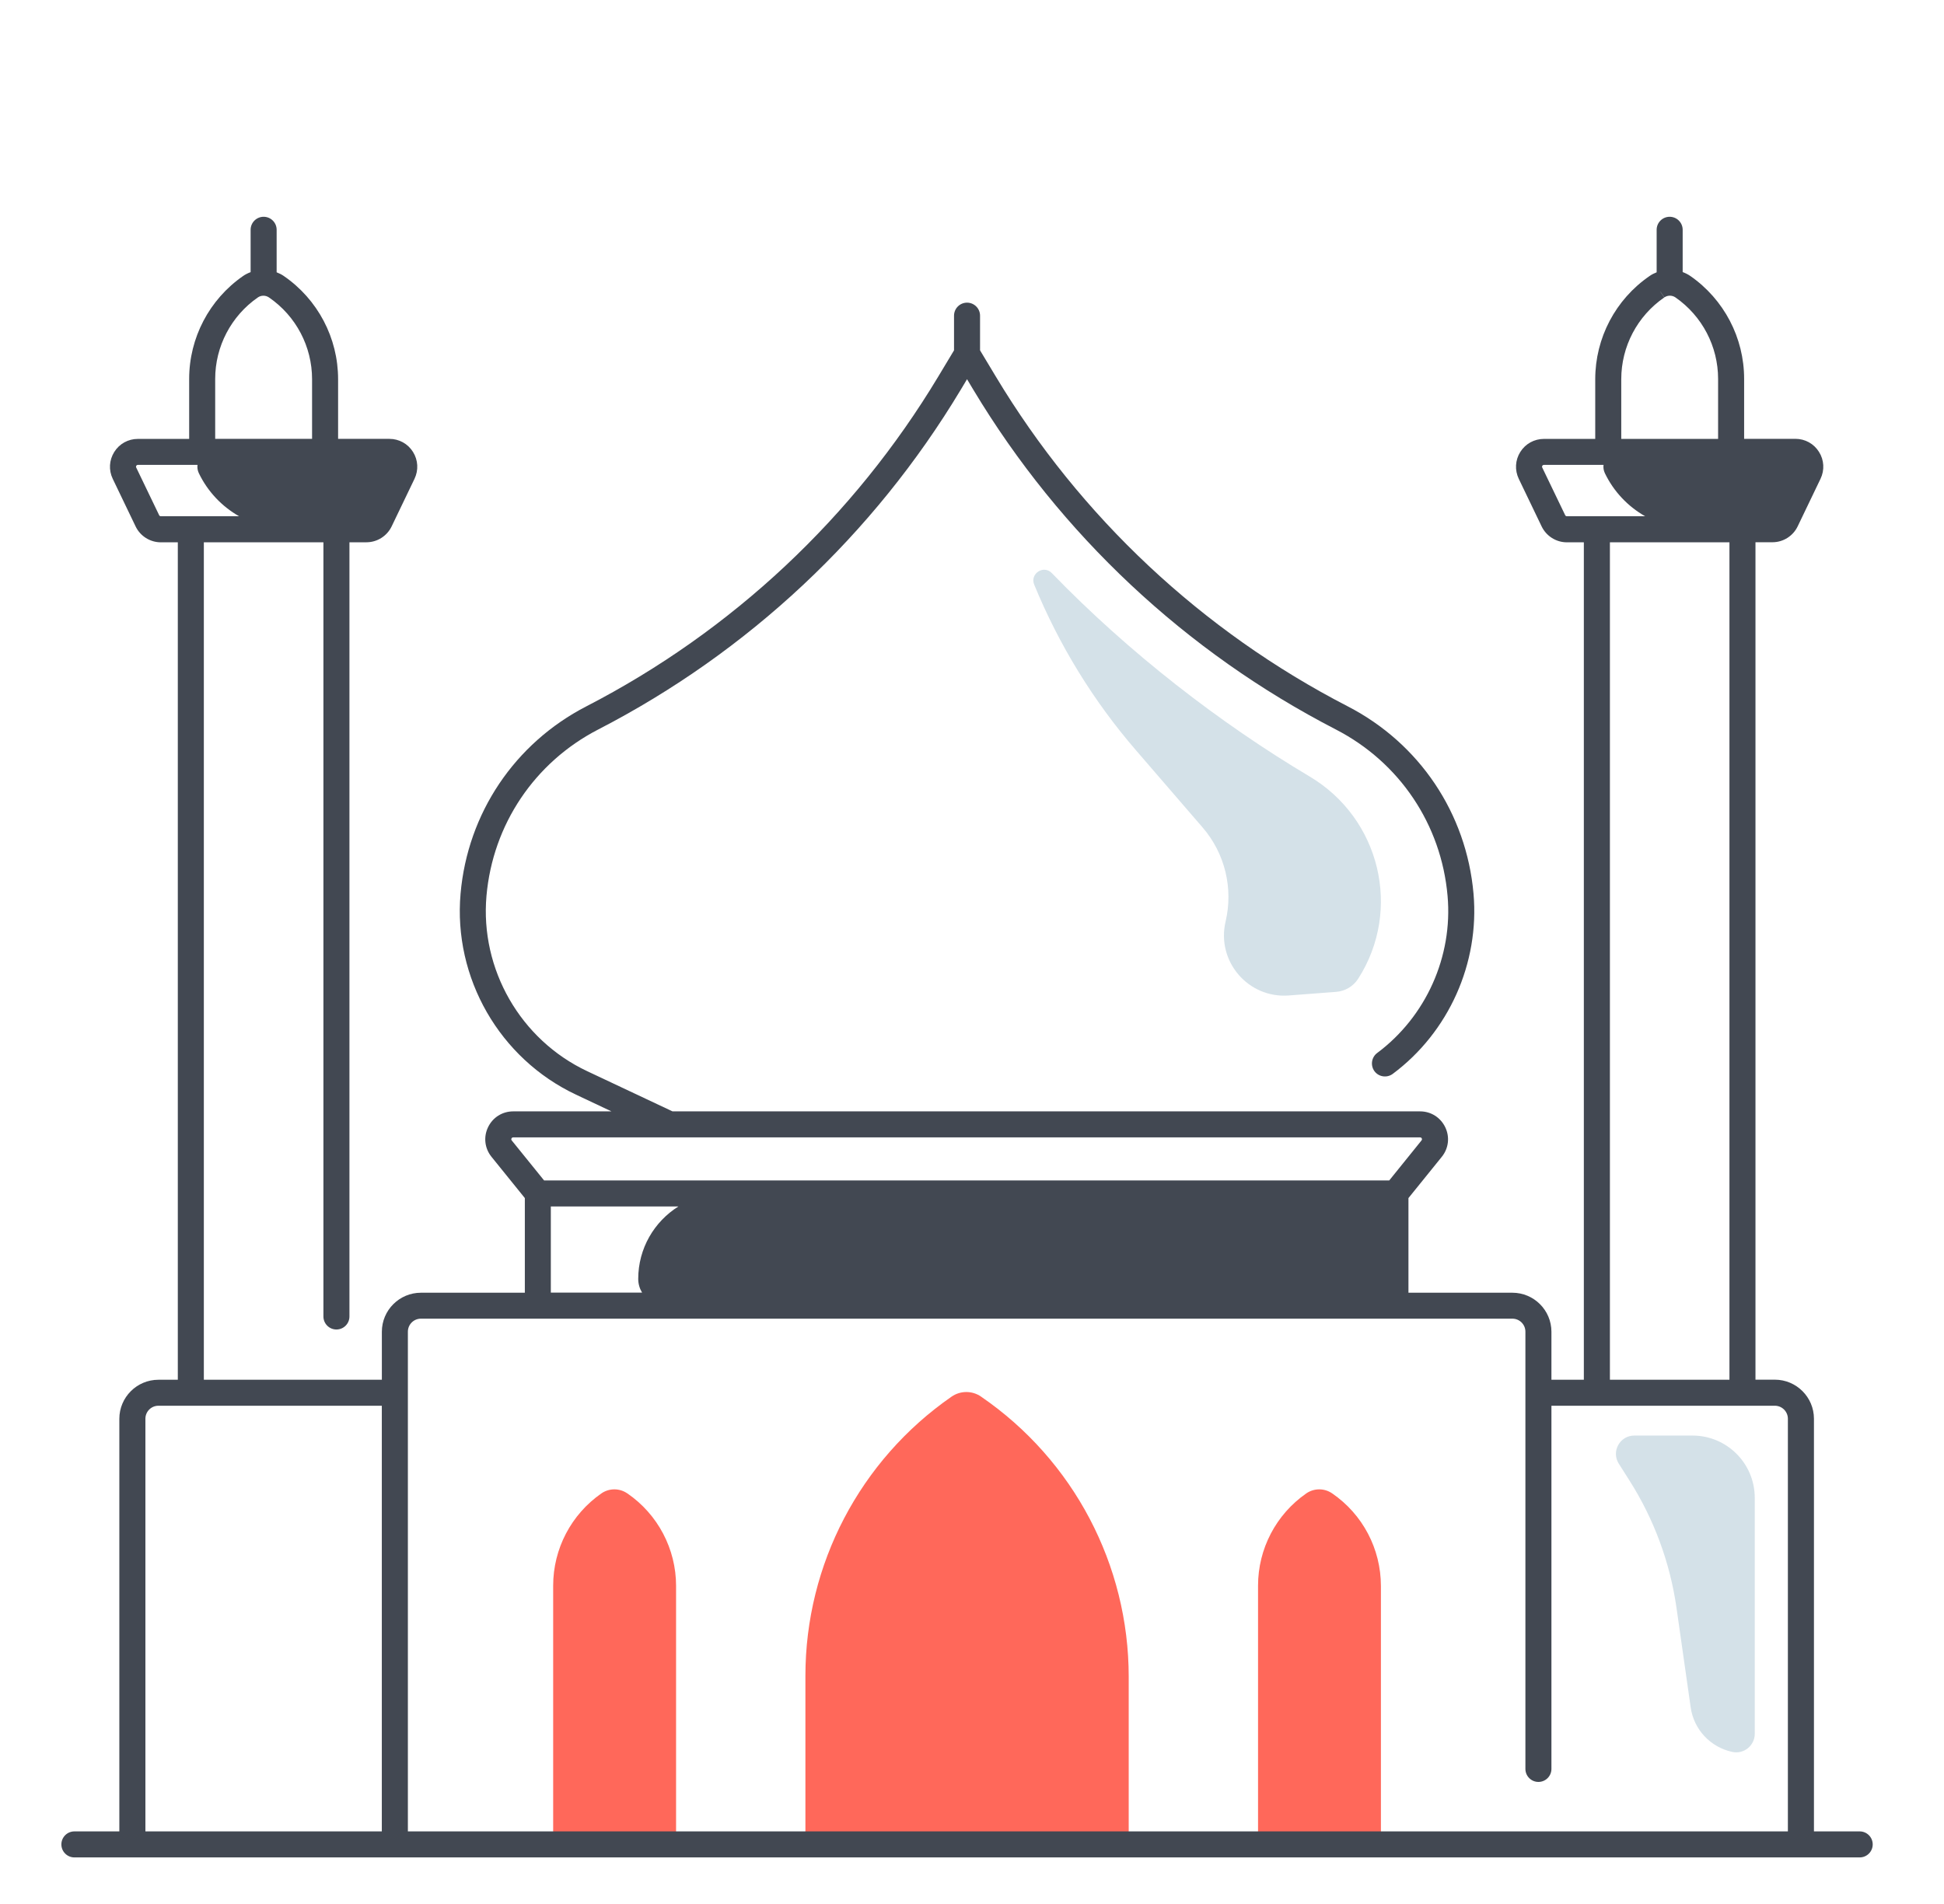
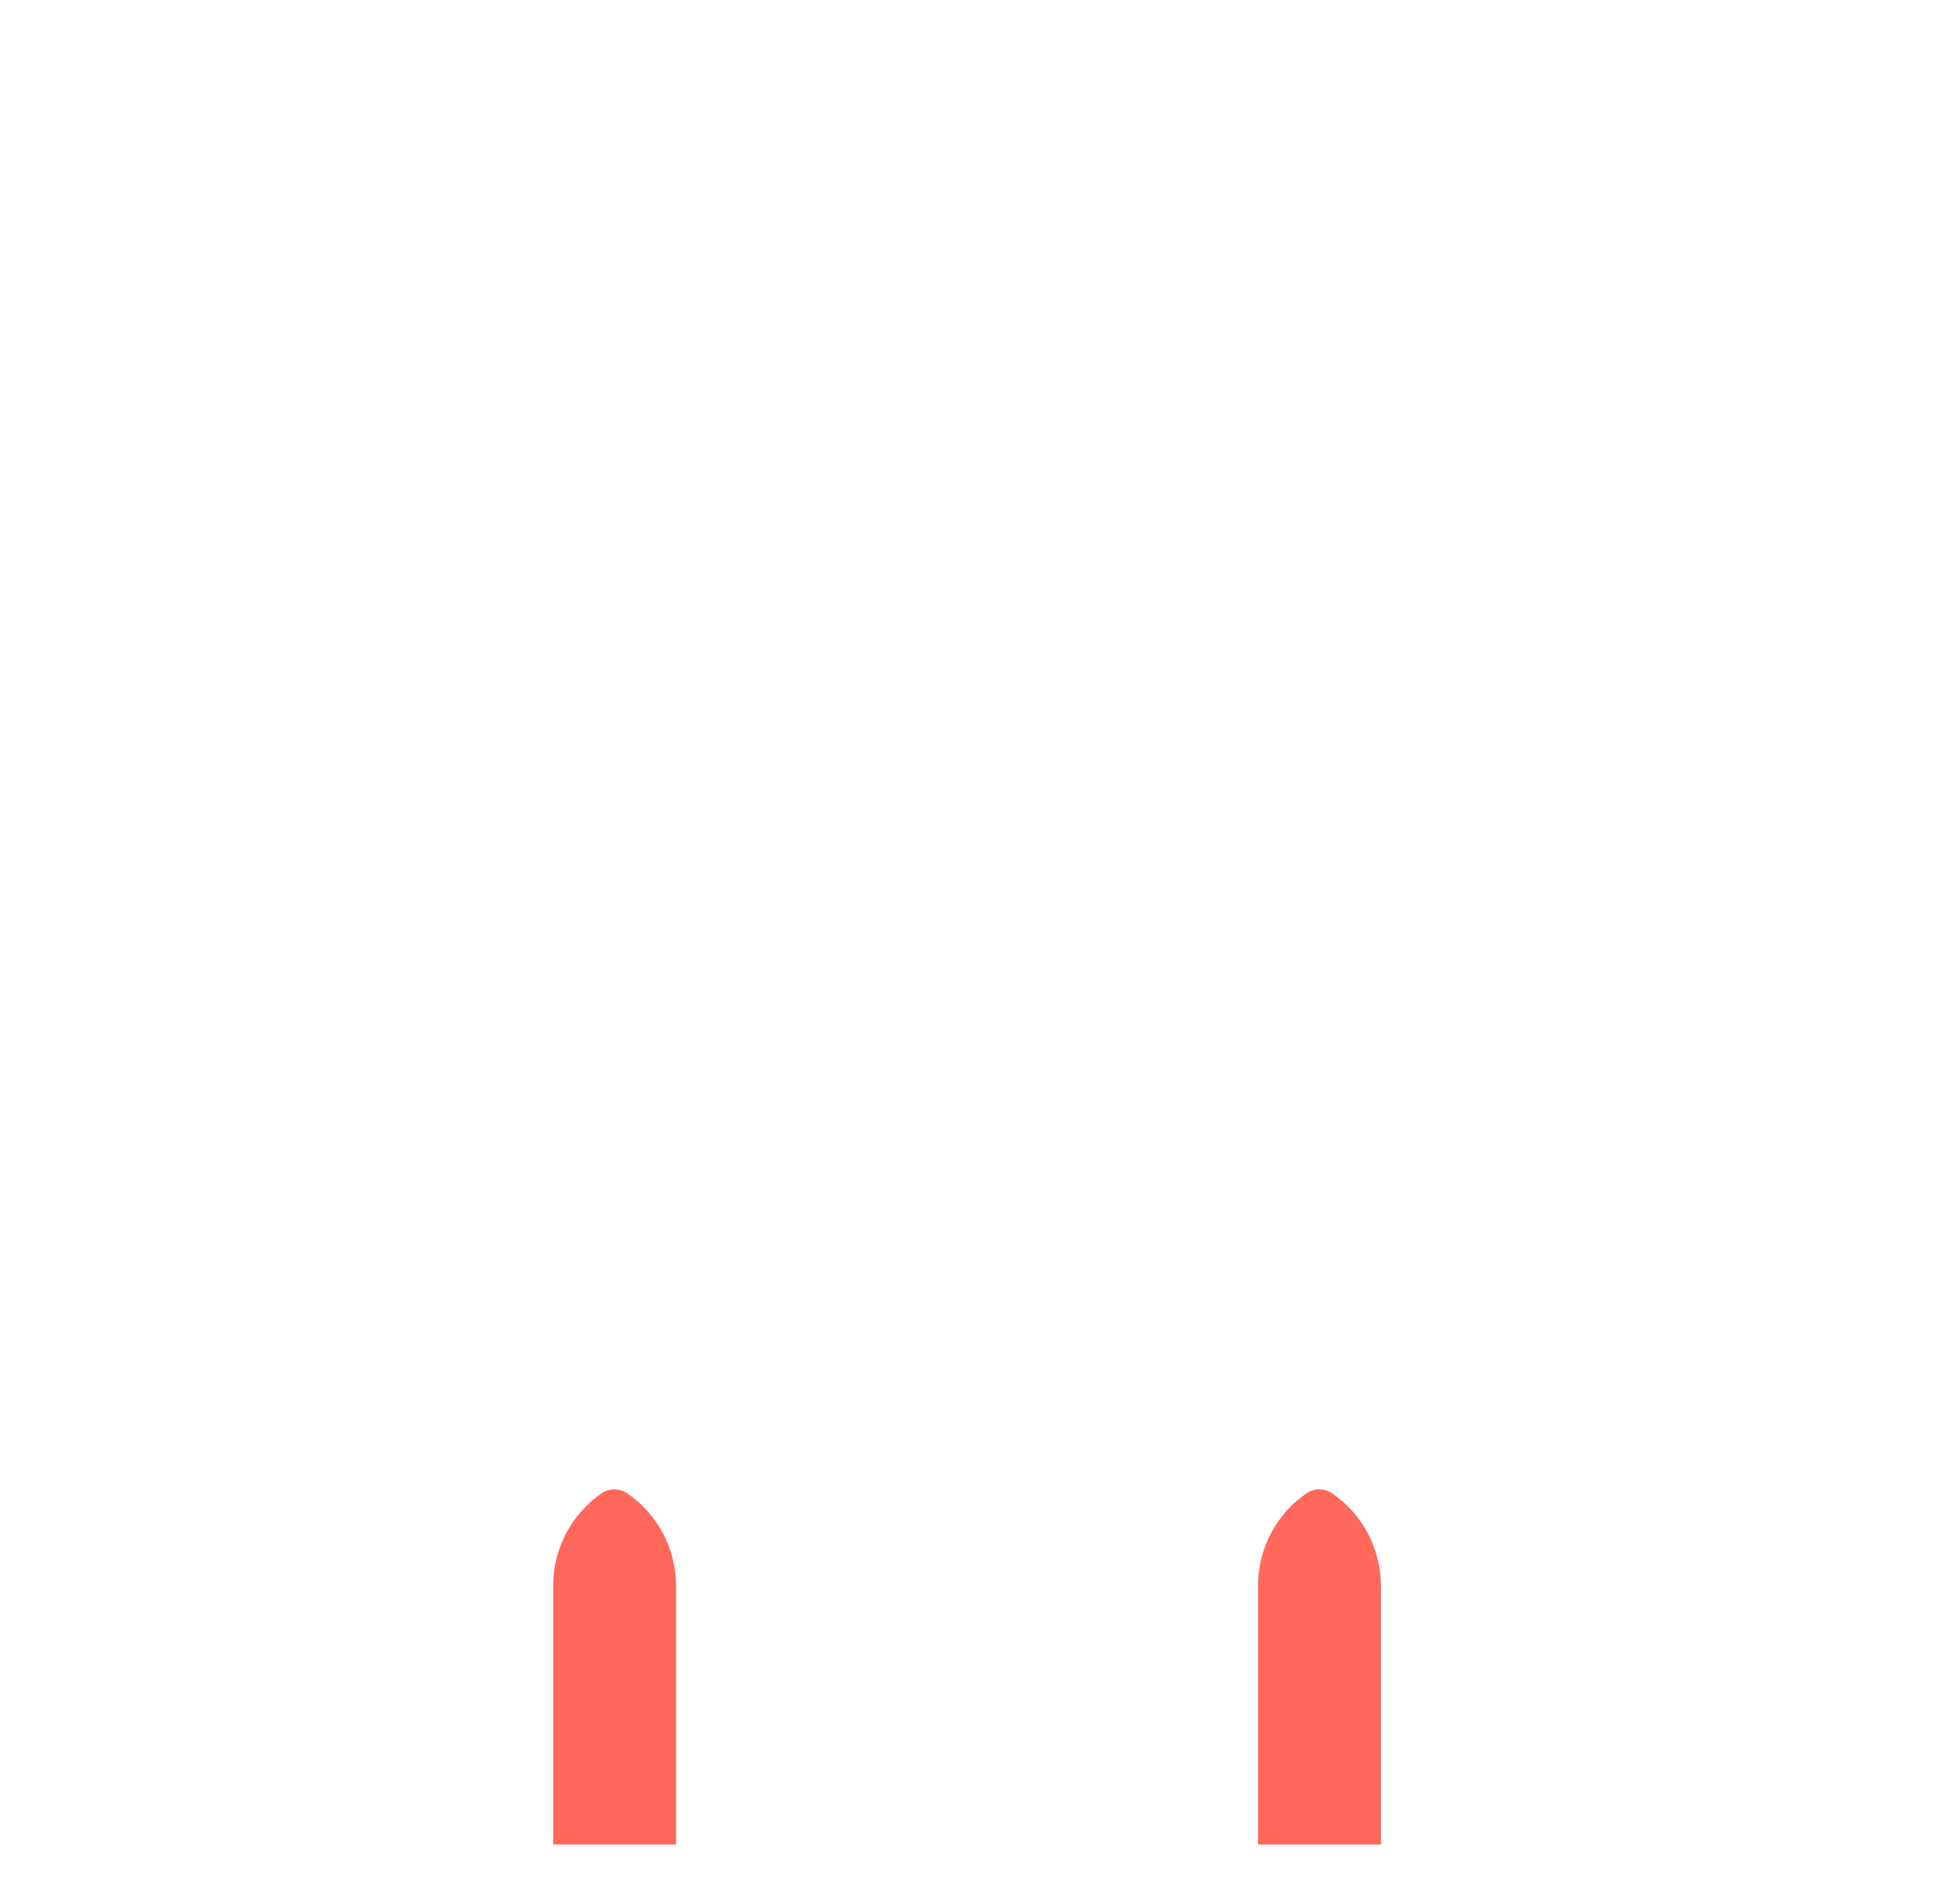
<svg xmlns="http://www.w3.org/2000/svg" width="49" height="48" viewBox="0 0 49 48" fill="none">
-   <path d="M24.735 35.214L24.729 35.209C24.504 35.054 24.207 35.055 23.983 35.211C21.677 36.811 20.301 39.44 20.301 42.247V46.5H28.45V42.272C28.45 39.451 27.06 36.811 24.735 35.214Z" fill="#FF685A" />
  <path d="M15.814 37.65L15.81 37.648C15.614 37.513 15.354 37.514 15.159 37.649C14.398 38.178 13.943 39.046 13.943 39.974V46.5H17.041V39.981C17.041 39.049 16.581 38.177 15.814 37.65Z" fill="#FF685A" />
  <path d="M33.58 37.65L33.577 37.648C33.381 37.513 33.121 37.514 32.926 37.649C32.165 38.178 31.71 39.046 31.71 39.974V46.5H34.807V39.981C34.806 39.049 34.348 38.177 33.58 37.65Z" fill="#FF685A" />
-   <path d="M41.193 36.191H42.661C43.528 36.191 44.23 36.894 44.23 37.761V43.709C44.23 44.006 43.957 44.228 43.667 44.167C43.114 44.05 42.694 43.602 42.615 43.044L42.257 40.531C42.094 39.392 41.691 38.301 41.075 37.329L40.803 36.9C40.608 36.594 40.829 36.191 41.193 36.191Z" fill="#D4E1E8" />
-   <path d="M46.875 46.17H45.722V35.767C45.722 35.224 45.28 34.782 44.737 34.782H44.248V13.67H44.678C44.947 13.67 45.195 13.513 45.311 13.271L45.888 12.07C45.993 11.851 45.979 11.597 45.849 11.392C45.72 11.185 45.498 11.063 45.254 11.063H43.962V9.55C43.962 8.516 43.455 7.547 42.605 6.957C42.545 6.916 42.48 6.884 42.413 6.859V5.793C42.413 5.612 42.266 5.465 42.085 5.465C41.904 5.465 41.757 5.612 41.757 5.793V6.865C41.697 6.889 41.638 6.917 41.584 6.955L41.58 6.957C41.579 6.957 41.578 6.958 41.578 6.959C40.72 7.548 40.209 8.521 40.209 9.561V11.065H38.916C38.673 11.065 38.45 11.187 38.32 11.394C38.191 11.6 38.177 11.853 38.282 12.072L38.859 13.273C38.976 13.515 39.224 13.672 39.493 13.672H39.922V34.784H39.105V33.574C39.105 33.031 38.663 32.59 38.121 32.59H35.501V30.204L36.342 29.163C36.514 28.95 36.547 28.665 36.429 28.419C36.311 28.172 36.068 28.018 35.795 28.018H16.951L14.799 27.004C13.119 26.212 12.099 24.436 12.262 22.585C12.421 20.787 13.474 19.219 15.078 18.391C18.862 16.439 22.021 13.479 24.214 9.829L24.375 9.56L24.536 9.829C26.729 13.479 29.887 16.439 33.672 18.391C35.277 19.219 36.329 20.786 36.487 22.585C36.623 24.113 35.942 25.631 34.713 26.546C34.568 26.654 34.538 26.86 34.645 27.006C34.753 27.151 34.959 27.181 35.105 27.073C36.516 26.022 37.296 24.281 37.141 22.528C36.963 20.504 35.778 18.74 33.972 17.808C30.297 15.912 27.228 13.036 25.099 9.491L24.703 8.832V7.958C24.703 7.777 24.556 7.63 24.375 7.63C24.194 7.63 24.047 7.777 24.047 7.958V8.832L23.651 9.491C21.521 13.036 18.453 15.912 14.778 17.808C12.972 18.74 11.787 20.504 11.609 22.528C11.422 24.652 12.592 26.689 14.52 27.597L15.412 28.018H12.936C12.662 28.018 12.419 28.171 12.301 28.419C12.183 28.665 12.217 28.951 12.388 29.163L13.229 30.204V32.59H10.61C10.067 32.59 9.625 33.031 9.625 33.574V34.784H5.138V13.672H8.152V33.189C8.152 33.37 8.299 33.517 8.48 33.517C8.661 33.517 8.808 33.37 8.808 33.189V13.671H9.237C9.506 13.671 9.755 13.514 9.871 13.272L10.448 12.071C10.553 11.852 10.539 11.599 10.41 11.393C10.281 11.186 10.058 11.064 9.815 11.064H8.522V9.56C8.522 8.52 8.01 7.547 7.153 6.958L7.149 6.955C7.094 6.917 7.034 6.889 6.973 6.865V5.793C6.973 5.612 6.826 5.465 6.645 5.465C6.464 5.465 6.317 5.612 6.317 5.793V6.861C6.25 6.886 6.186 6.917 6.126 6.959C5.276 7.549 4.768 8.518 4.768 9.552V11.065H3.475C3.232 11.065 3.009 11.187 2.88 11.394C2.751 11.6 2.736 11.853 2.842 12.072L3.419 13.273C3.535 13.515 3.784 13.672 4.053 13.672H4.482V34.784H3.993C3.45 34.784 3.008 35.226 3.008 35.769V46.17H1.875C1.694 46.17 1.547 46.317 1.547 46.498C1.547 46.679 1.694 46.826 1.875 46.826H46.875C47.056 46.826 47.203 46.679 47.203 46.498C47.203 46.317 47.056 46.17 46.875 46.17ZM5.424 9.552C5.424 8.733 5.827 7.965 6.5 7.498C6.583 7.441 6.695 7.44 6.78 7.499L6.783 7.501C7.461 7.967 7.866 8.737 7.866 9.56V11.064H5.424V9.552ZM4.011 12.987L3.433 11.786C3.43 11.781 3.422 11.763 3.436 11.741C3.45 11.72 3.469 11.72 3.475 11.72H4.978C4.97 11.788 4.979 11.861 5.012 11.929C5.236 12.395 5.594 12.768 6.025 13.014H4.053C4.035 13.014 4.018 13.004 4.011 12.987ZM41.79 7.267C41.791 7.269 41.792 7.27 41.793 7.271L41.763 7.228L41.79 7.267ZM40.865 9.56C40.865 8.736 41.27 7.966 41.949 7.499L41.845 7.348C41.849 7.352 41.852 7.357 41.856 7.36L41.952 7.497C42.036 7.44 42.147 7.44 42.231 7.498C42.904 7.965 43.306 8.733 43.306 9.552V11.065H40.865V9.56ZM39.451 12.987L38.873 11.786C38.871 11.781 38.862 11.763 38.876 11.741C38.89 11.72 38.909 11.72 38.916 11.72H40.418C40.41 11.788 40.419 11.861 40.452 11.929C40.676 12.395 41.034 12.768 41.466 13.014H39.492C39.475 13.014 39.458 13.004 39.451 12.987ZM40.579 13.671H43.592V34.783H40.579V13.671ZM12.898 28.75C12.893 28.743 12.879 28.726 12.893 28.7C12.906 28.674 12.926 28.674 12.935 28.674H35.795C35.803 28.674 35.825 28.674 35.837 28.7C35.849 28.726 35.836 28.743 35.831 28.75L35.017 29.759H13.714L12.898 28.75ZM13.884 30.415H17.1C16.492 30.796 16.087 31.471 16.087 32.242C16.087 32.368 16.123 32.486 16.184 32.587H13.884V30.415ZM3.665 35.767C3.665 35.586 3.812 35.439 3.993 35.439H9.624V46.17H3.665V35.767ZM10.281 46.17V33.572C10.281 33.391 10.428 33.244 10.609 33.244H38.121C38.302 33.244 38.449 33.391 38.449 33.572V44.595C38.449 44.776 38.596 44.923 38.777 44.923C38.958 44.923 39.105 44.776 39.105 44.595V35.439H44.737C44.917 35.439 45.065 35.586 45.065 35.767V46.17H10.281Z" fill="#424852" />
-   <path d="M26.068 14.739C26.693 16.261 27.559 17.672 28.635 18.917L30.312 20.86C30.875 21.512 31.09 22.394 30.892 23.232C30.656 24.233 31.461 25.175 32.486 25.096L33.679 25.005C33.906 24.988 34.111 24.865 34.234 24.674C35.347 22.935 34.785 20.63 33.009 19.575C30.762 18.239 28.46 16.462 26.512 14.448C26.305 14.233 25.954 14.463 26.068 14.739Z" fill="#D4E1E8" />
</svg>